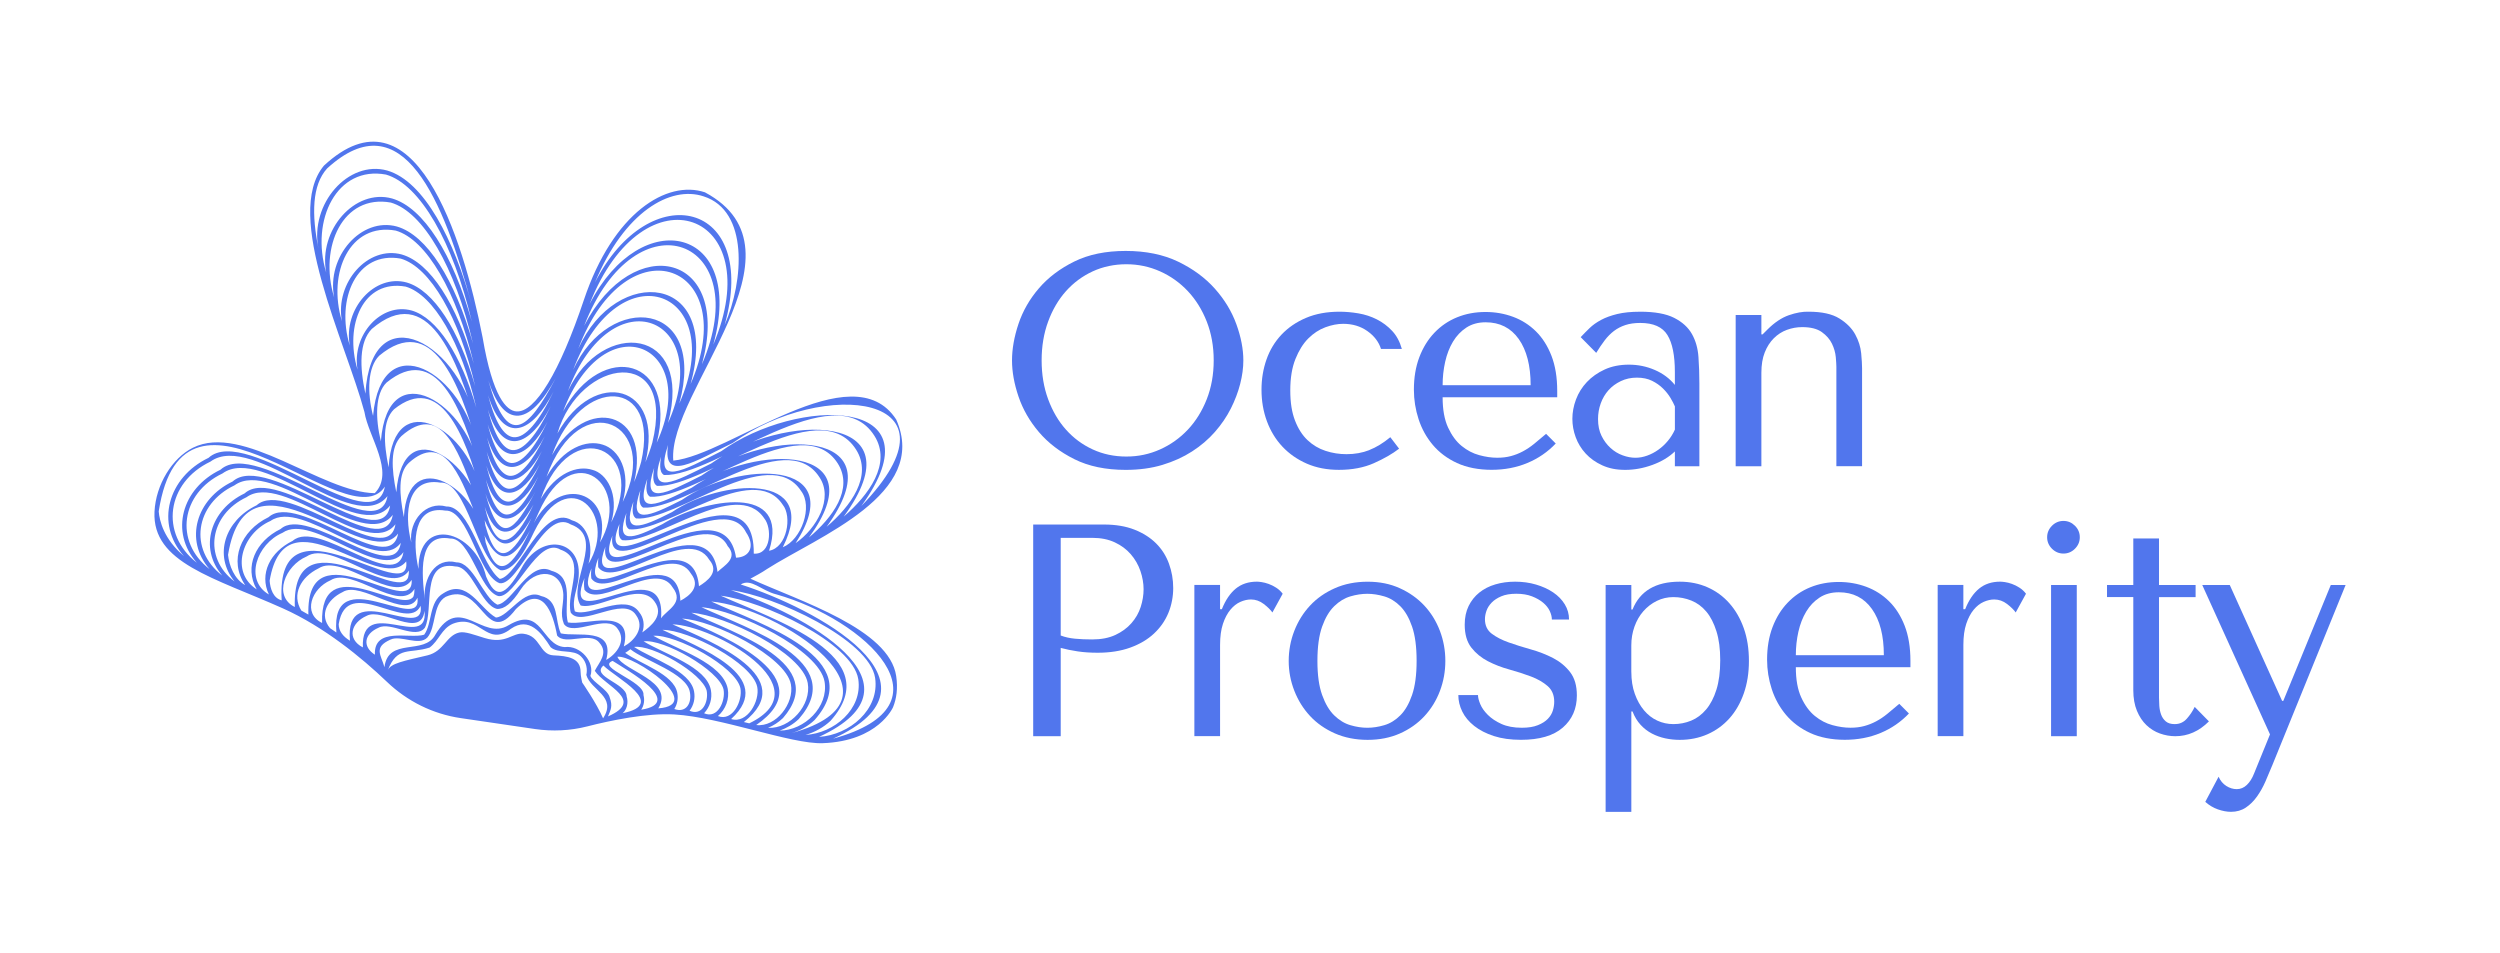
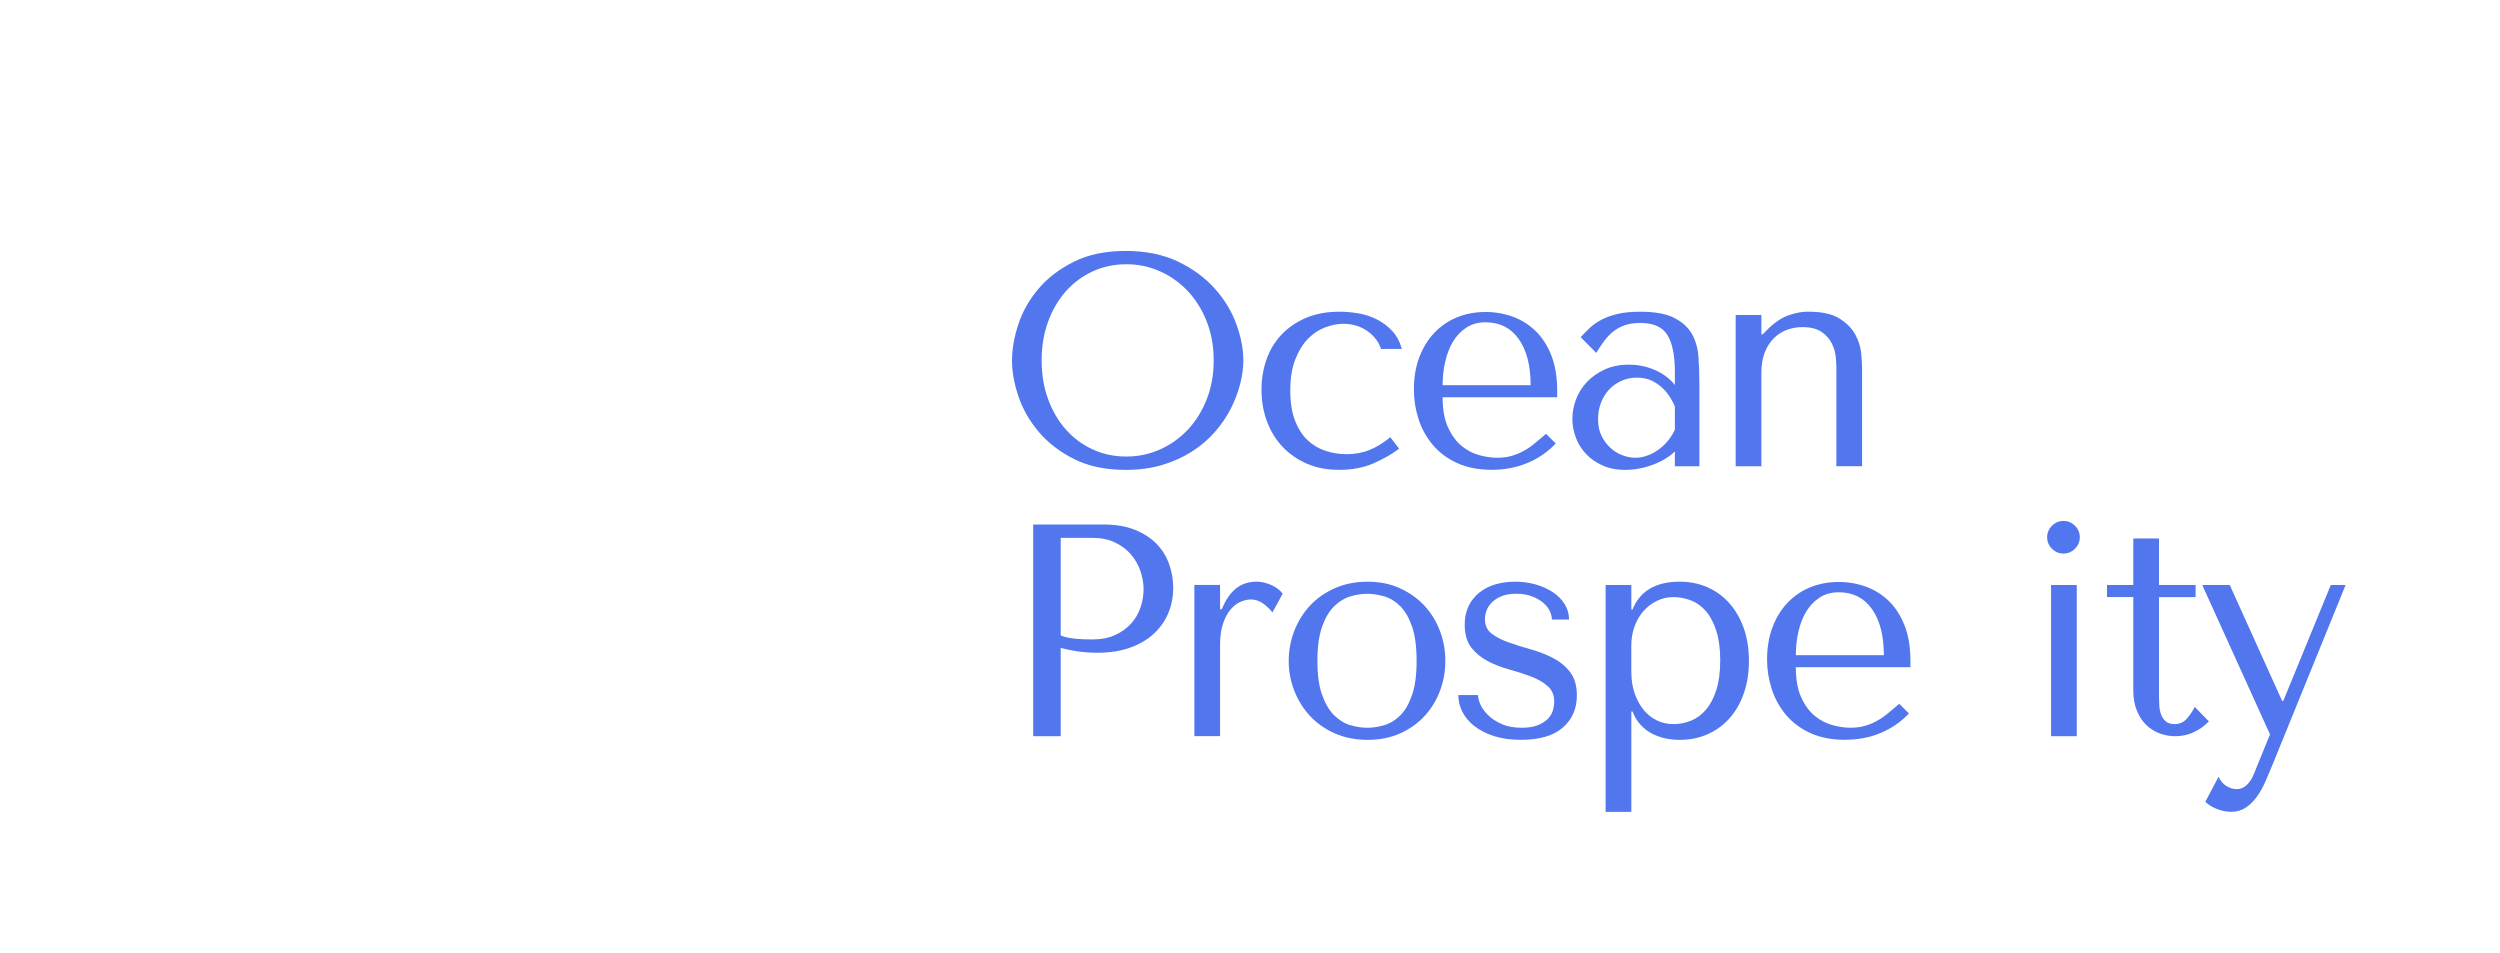
<svg xmlns="http://www.w3.org/2000/svg" id="Layer_1" viewBox="0 0 1232.2 469.96">
-   <path d="M377.88,280.56c25.48-16.28,80.21-36.87,63.85-73.78-21.63-33.41-82.34,17.57-109.88,20.25-2.98-33.87,69.64-103.34,15.6-132.24-18.7-6.24-45.2,9.96-59.64,52.97-11.98,35.69-24.13,55.78-33.34,55.02-4.82-.38-11.61-7.01-16.6-36.46-9.93-50.74-33.98-125.69-78.21-84.68-20.36,24.3,10.81,87.15,19.97,121.43,1.89,12.07,15.19,29.69,5.08,40-25.92-.28-65.01-34.74-89.64-22.39-10.18,5.1-18.28,18.18-18.92,31.55-1.21,25.19,29.47,32.47,63.41,47.68,20.09,9,38.64,24.17,51.13,36.13,10.01,9.59,22.68,15.89,36.4,17.9l36.59,5.38c8.59,1.26,17.35.85,25.77-1.29,11.6-2.96,29.43-6.69,42.97-5.89,22.76,1.34,57.64,14.7,73.01,14.16,27.54-.97,34.74-17.74,34.74-17.74,1.7-4.2,2.44-9.24,1.55-15.32-3.37-23.24-47.51-36.92-71.84-48.01,2.76-1.53,5.56-2.99,8.01-4.67ZM300.51,343.66c-1.12-3.99-8.2-7.27-9.52-10.5,2.39-6.75-4.92-15.22-12.64-14.23-11.64-.71-10.91-20.69-27.69-10.77-13.02,8.06-24.03-15.75-36.06,4.64-5.51,10.41-23.23,1.05-25.12,16.04-1.56-5.9-5.66-9.77,3.02-13.61,4.95-2.35,13.94,3.35,18.11-.99,4.47-5.13,2.49-16.29,9.03-20.06,18.2-8.14,19.45,25.98,34.61,6.05,13.11-12.86,18.2,1.4,20.34,13.01,4.04,5.12,16.31-2.24,20.8,3.53,4.64,5.17-.14,9.68-2.23,13.86,5.04,7.7,24.91,14.43,6.5,22.48,1.26-3.12,2.49-5.03.82-9.45ZM327.28,234.13c24.76.95,84.06-50.35,103.69-19.35,8.68,13.67-2.79,29.29-15.12,39.85,37.92-51.76-29.76-51.53-65.32-26.19-17.95,9.03-31.53,16.83-24.71-3.35-.34,2.81-1.26,7.46,1.46,9.05ZM308.85,343.11c-.28-6.41-17.64-9.69-11.43-15.09,5.8,6,32.03,18.93,9.46,23.5,1.9-1.51,3.06-4.9,1.96-8.4ZM323.85,239.48c23.42,1.11,79.48-47.17,98.08-17.91,8.32,13.1-2.66,27.98-14.51,38.08,35.54-48.81-28.09-48.92-61.7-25.23-17.34,8.74-29.89,15.55-23.31-3.77-.32,2.74-1.23,7.28,1.44,8.84ZM317.16,342.53c.68-6.77-23.46-13.53-15.21-16.79,7.18,4.6,35.84,20.52,14.1,24.07,1.38-2.13,1.78-4.71,1.1-7.28ZM271.79,281.33c-10.81-5.6-19.26,15.98-26.69,16.7-7.07-3.66-11.85-20.93-20.1-20.85-10.63-2.72-16.48,8.11-15.64,18.07-1.37-11.94-3.74-32.72,12.57-29.81,9.95-.36,14.33,25.55,23.66,28.35,8.44,1.38,19.42-29.68,30.67-22.88,13.28,4.56,2.52,21.36,5.05,31.01,5.17,7.76,25.98-8.57,32.16,1.23,4.65,6.37-1.05,12.86-6,15.47,5.12-20.11-19.02-10.09-27.58-11.84-2.27-8.27,3.62-22.37-8.09-25.44ZM178.85,319.1c-7.9-4.11-6.04-12.07,1.84-15.56,7.74-4.32,26.94,11.75,28.54-2.49,2.2,20.46-31.45-8.28-30.38,18.05ZM320.41,244.84c22.08,1.28,74.88-44,92.48-16.46,8.01,12.65-2.65,26.85-14.18,36.53,33.77-45.93-26.06-46.67-57.81-24.5-16.88,8.55-28.27,14.14-21.87-4.36-.31,2.71-1.28,7.21,1.39,8.8ZM333.78,341.33c-1.84-9.14-18.12-14.09-25.64-19.54.9-.55,1.76-1.14,2.56-1.79,6.9,5.6,27.77,11.8,29.32,21.11,1.06,5.44-1.85,10.46-7.67,8.35,1.51-2.4,2.03-5.23,1.43-8.13ZM315.09,301.81c-6.58-9.96-24.74,2.57-31.77-.48-1.66-6.09,1.52-10.87,1.91-17.37,1.27-18.5-18.99-21.42-28.25-3.83-8.31,14.53-12.8,14.98-17.38,4.04-5.76-23.32-33.42-30.13-33.34-3.73-3.06-14-2.38-31.34,13.19-28.78,11.64-.58,16.19,31.91,26.78,35.79,9.53,1.49,21.87-37.26,35.08-28.97,17.58,6.31-2.16,29.24,4.88,39.95,8.99,2.33,28.98-12.26,36.32-2.08,5.24,6.94-2.01,12.49-5.94,15.36,1.28-3.48.7-7.3-1.47-9.89ZM316.98,250.19c20.75,1.45,70.29-40.83,86.87-15.02,7.1,10.38-1.3,25.33-11.7,32.54,27.21-42.09-28.44-40.54-56.07-21.31-16.27,8.28-26.61,12.77-20.46-4.8-.29,2.64-1.24,7.03,1.37,8.59ZM342.08,340.71c-1.98-10.35-20.58-15.88-29.56-21.84,8.85-1.33,33.56,12.85,35.8,21.59.99,5.43-2.16,12.6-8.45,9.86,2.08-2.77,2.87-6.13,2.21-9.61ZM281.93,256.47c-14.44-8.62-26.19,27.45-35.56,28.88-9.23-6.57-14.68-36.13-26.37-35.71-10.05-2.77-18.58,6.93-17.29,17.76-3.81-15.07-1.61-32.11,14.25-29.54,13.35-.88,18.06,38.2,29.87,43.23,5.02.39,10.5-6.01,16.42-18.96,16.82-34.31,41.6-8.52,26.81,15.76,2.59-8.91-.29-19.36-8.14-21.43ZM112.4,273.45c9.65-58.58,68.39,10.14,83.82-10.49-3.92,22.41-49.47-20.99-63.83-8.07-13.9,6.73-19.75,21.47-11.53,33.51-5.4-2.98-7.93-9.65-8.47-14.95ZM313.55,255.54c19.41,1.61,65.65-37.62,81.26-13.58,5.98,7.69.22,24.04-8.99,27.77,19.03-37.65-30.92-33.51-54.56-17.35-15.58,7.91-24.93,11.44-19.08-5.11-.26,2.55-1.15,6.76,1.38,8.27ZM350.38,340.1c-2.12-11.44-22.65-17.61-33.15-23.98,9.67-1.39,37.25,14.17,39.39,23.7,1.06,5.63-2.86,14.71-9.59,11.73,2.91-3.17,4.11-7.23,3.36-11.45ZM203.72,294.11c-6.17,8.95-46.03-23.55-44.97,12.93-9.72-4.68-5.26-16.97,4.18-21.04,10.58-6.87,33.74,16.4,41.38,4.29-.02,1.51-.19,2.81-.58,3.82ZM183.2,162.17c27.32-23.39,42.09,12.89,52.21,49.7-7.67-43.32-52.42-67.39-55.31-17.81-2.93-13.38-3.04-25.5,3.11-31.89ZM310.12,260.89c18.08,1.75,61.05-34.43,75.65-12.14,4.74,5.77,2.17,21.18-6.71,22.7,10.69-33.52-32.08-25.73-52.63-13.09-14.93,7.6-23.26,10.04-17.7-5.49-.23,2.47-1.08,6.54,1.39,8.01ZM369.29,356.52c-.89-.21-1.79-.43-2.66-.64,28.01-21.99-15.42-39.46-35.19-48.15,20.03.43,74.81,30.9,37.85,48.79ZM358.69,339.48c-2.5-12.69-24.96-19.36-36.68-26.12,11.06-.83,40.67,15.19,42.92,25.82,1.22,6.14-3.83,16.64-11.09,13.75,3.92-3.38,5.72-8.42,4.86-13.45ZM292.02,231.59c-7.35-2.37-17.88,1.36-25.52,14.37,14.79-42.91,53.4-24.84,34.78,11.47,4.08-14.11-2.44-24.11-9.26-25.84ZM186.86,175.36c25.74-21.48,39.57,11.99,49.02,46.73-7.36-39.27-47.93-62.22-52.01-17.14-2.97-11.63-2.7-23.88,3-29.59ZM306.69,266.25c16.75,1.9,56.44-31.27,70.03-10.7,3.77,4.58,3.54,17.92-5.2,17.34.55-51.48-81.56,22.6-66.21-14.62-.21,2.45-1.09,6.48,1.38,7.97ZM362.78,274.88c-5.98-39.42-73.96,23.26-60.92-10.96-3.78,25.97,54.21-25.09,65.83-1.58,4.57,6.65,2.07,12.29-4.91,12.54ZM360.36,354.39c23.16-21.11-16.48-35.55-33.83-43.95,12.78-.06,44.24,16.27,46.69,28.11,1.41,6.95-4.92,18.36-12.87,15.85ZM298.39,269.49c-3.27,24.61,49.62-21.82,60.25-.35,5.41,6.05-1.8,9.65-4.99,12.75-4.69-37.59-67.92,20.43-55.26-12.4ZM297.1,219.17c-8.02-2.62-19.42,1.53-27.74,15.85,16.58-46.05,56.77-26.27,37.58,12.38,4.16-15.31-1.94-25.85-9.84-28.23ZM201.12,284.66c-5,12.67-57.34-32.22-55.81,14.53-10.94-5.39-4.75-20.41,5.78-24.89,12.65-8.58,41.05,20.64,50.47,6.94,0,1.31-.14,2.46-.44,3.41ZM132.89,286.28c7.69-45.81,53.76,7.33,67.32-9.58,2.95,24.08-64.62-36.55-61.38,19.2-4.23-1.13-5.62-5.77-5.93-9.62ZM190.53,188.55c24.16-19.73,37.14,11.65,45.95,44.13-5.17-33.45-45.24-59.3-48.76-15.18-2.76-11.33-2.86-23.44,2.81-28.95ZM316.02,227.59c-1,3.67-2.21,6.95-3.47,9.96,8.41-35.21-23.57-43.17-40.47-13.26,14.32-39.86,53.37-38.34,43.94,3.29ZM194.18,201.75c22.56-18.18,34.97,11.85,42.94,41.57-4.93-31.27-43.16-54.45-45.58-12.98-2.51-12.09-3.04-22.99,2.65-28.59ZM248.72,262.04c5.25.27,9.9-5.64,14.25-13.35-10.16,21.55-18.63,24.52-24.04,1.12,2.61,7.9,5.83,11.93,9.79,12.23ZM239.28,243.33c5.92,18.74,16.66,14.1,24.7-1.22-10.64,20.28-17.64,27.43-24.7,1.22ZM321.5,218.24c-1,3.5-2.16,6.67-3.39,9.61,9.47-38.44-25.2-47.03-43.37-14.21,10.92-37.37,58.7-44.31,46.76,4.6ZM249.5,253.6c-2.76-.21-6.67-3.46-10.01-17.22,6.23,19.8,17.4,14.66,25.86-1.55-5.83,12.39-11.41,19.12-15.84,18.77ZM198.87,272.14c-3.51,20.35-41.95-16.76-54.63-5.56-11.07,5.44-16.55,16.24-11.7,26.44-12.28-7.15-6.03-24.94,6.71-30.41,14.77-10.29,48.44,24.86,59.62,9.53ZM148.52,300.93c-4.85-7.83-.41-16.43,8.49-20.79,11.61-7.69,37.31,18.45,45.89,5.68,1.31,20.92-52.12-27.42-50.91,17.09-1.14-.66-2.3-1.32-3.48-1.98ZM197.84,214.94c38.01-33.59,34.8,91.82,64.13,40.4-9.19,19.32-17.04,25.07-22.73,3.63-3.2-29.45-40.5-58.19-43.91-16.34-2.4-11.63-3.06-22.34,2.51-27.69ZM294.85,279.56c8.21,11.79,44.1-21.53,54.76-3.62,5.17,5.98-1.09,10.51-5.1,13-3.01-35.74-61.76,17.47-49.59-13.96-.17,1.47-.21,2.99-.07,4.58ZM323.69,218.17c10.53-41.44-26.65-50.94-46.14-15.46,20.6-54.1,68.33-32.74,46.14,15.46ZM250.44,247.25c-3.4-.18-7.09-3.4-10.73-17.74,6.29,20,17.62,15.71,26.41-.78-5.77,11.94-11.27,18.52-15.68,18.52ZM197.55,267.53c-3.24,21.44-45.86-18.8-59.23-6.8-12.37,6.04-18.11,18.62-11.8,29.77-13.14-8.43-7.44-27.49,6.81-33.74,15.83-11.16,52.22,27.05,64.23,10.77ZM201.5,228.13c33.9-30.34,32.18,83,59.8,33.25-8.65,18.12-16.08,25.73-21.93,5.99-2.9-26.44-38.23-48.97-40.31-12.51-2.21-11.11-3.03-21.65,2.44-26.73ZM265.48,252.64c16.97-38.17,46.47-13.25,30.24,14.72,6.64-24.78-19.65-33.98-32.57-9.6.77-1.6,1.55-3.3,2.33-5.12ZM291.46,285.13c7.59,10.87,39.69-18.4,49.11-2.39,5.02,6.4-.73,11.01-5.23,13.36-1.26-34.11-55.85,14.67-43.86-15.95-.2,1.59-.24,3.23-.03,4.98ZM372.71,357.35c33.13-22.69-14.3-43.48-36.54-52.44,15.02.56,51.13,18.6,53.65,32.37,1.75,9.33-7.31,21.28-17.11,20.07ZM329.26,208.47c12.69-47.4-32.55-51.7-49.33-15.73,21.58-57.53,72.71-36.29,49.33,15.73ZM250.72,240.89c-3.03-.24-7.21-3.78-10.82-18.26,6.44,20.51,18.05,16.55,27.2-.36-6.06,12.34-11.81,18.97-16.38,18.62ZM202.95,153.06c-14.98-4.2-29.73,12.02-26.71,29.18-6.66-22.03,2.78-44.69,23.71-40.97,13.79,4.02,27.37,27.57,34.81,59.65-7.54-26.06-19.38-44.24-31.8-47.86ZM162.67,309.6c-5.37-6.32-1.63-14.04,6.18-17.76,9-5.95,31.5,14.45,36.9,2.76,2.64,18.67-43.02-19.05-39.95,17.14-1.02-.71-2.06-1.42-3.13-2.14ZM288.07,290.71c7.62,9.78,35.06-15.18,43.47-1.17,5.96,7.66-3.01,11.13-5.72,15.22,2.82-35.45-50.22,11.19-37.74-19.86-.29,1.85-.33,3.75,0,5.82ZM385.89,353.95c23.44-26.93-23.77-41.69-45.11-51.94,16.58,1.22,54.67,19.71,57.34,34.64,1.9,10.81-8.62,22.67-19.57,22.1,2.72-1.16,5.23-2.77,7.34-4.81ZM334.82,198.87c13.92-50.91-34.47-55.48-52.3-16.64,22.86-60.52,76.82-38.84,52.3,16.64ZM251.35,234.54c-3.18-.25-7.53-3.92-11.28-18.9,6.76,21.58,18.86,17.21,28.43-.62-6.31,12.93-12.3,19.84-17.15,19.52ZM200.53,139.25c-15.83-4.41-31.44,12.91-28.13,31.09-7-23.06,3.35-46.79,25.13-42.87,14.54,4.23,28.78,29.01,36.69,62.93-7.98-27.89-20.49-47.29-33.68-51.14ZM194.91,258.38c-3.67,23.42-53.33-23.04-68.43-9.34-15.64,7.5-21.37,24.76-10.84,37.59-15.74-11.79-12.3-32.99,5.85-41.56,17.96-12.88,59.66,31.26,73.42,13.32ZM166.94,307.63c4.03-24.99,33.98,4.62,40.37-9.04,2.59,18.26-37.71-14.4-34.82,17.2-3.6-2.12-5.56-4.97-5.55-8.15ZM393.7,354.4c25.11-28.56-24.92-44.36-47.95-55.11,17.4,1.33,58.06,20.93,60.67,36.73,2.04,12.38-9.96,24.03-22.13,24.09,3.51-1.25,6.75-3.17,9.41-5.71ZM340.37,189.31c15.2-54.57-36.55-59.26-55.35-17.41,24.06-63.72,81.08-41.65,55.35,17.41ZM251.97,228.19c-3.29-.26-7.74-4.04-11.6-19.07,7.09,22.23,19.66,17.13,29.48-1.23-6.58,13.5-12.83,20.7-17.88,20.31ZM198.11,125.45c-16.64-4.62-33.13,13.75-29.57,32.91-7.31-24.04,3.95-48.8,26.53-44.7,15.17,4.4,30.01,30.15,38.45,65.63-8.42-29.42-21.53-49.79-35.41-53.83ZM193.59,253.78c-4.28,24.43-56.96-25.18-73.04-10.59-16.84,8.07-22.66,26.88-11.01,40.48-16.69-12.77-13.38-35.2,6.02-44.45,19.02-13.76,63.43,33.41,78.03,14.56ZM304.29,323.71c7.88-1.15,43.83,23.67,20.16,25.43,8.26-13.52-17.27-18.37-20.16-25.43ZM401.51,354.86c26.83-30.27-26.29-47.07-50.95-58.38,32.79,2.76,102.4,47.44,39.53,64.89,4.28-1.29,8.23-3.48,11.42-6.5ZM345.98,179.54c15.07-54.98-33.84-65.93-58.05-18.98,25.55-65.78,84.7-43.02,58.05,18.98ZM252.56,221.84c-3.45-.27-8.11-4.26-12.11-19.99,7.45,23.84,20.8,17.93,30.98-1.58-6.93,14.35-13.51,22-18.87,21.57ZM195.65,111.65c-17.55-4.83-34.85,14.74-30.95,34.96-7.67-25.11,4.44-51.04,27.93-46.77,16.04,4.64,31.64,31.87,40.5,69.5-8.9-31.59-22.77-53.42-37.47-57.68ZM192.28,249.16c-3.98,25.58-60.77-27.2-77.66-11.81-17.94,8.59-23.9,28.77-11.36,43.14-17.55-13.55-14.13-37.34,6.37-47.12,20.09-14.64,67.22,35.58,82.65,15.79ZM184.79,322.7c-6.21-3.96-5.44-10.2,1.81-13.32,5.92-3.2,18.33,6.11,22.83-.02,4.54-9.13-2.32-33.41,15.03-30.16,8.23-.13,12.5,19.09,20.49,20.92,3.58.22,7.35-2.85,11.61-9.46,7.55-11.63,20.63-9.73,21.1,2.52.08,5.33-1.78,9.19.29,14.37,4.56,6.53,21.28-5.39,26.49,2.4,4.42,5.9-.48,12.37-5.66,15.31,4.39-16.47-14.36-11.21-22.36-13.09-3.05-6.35-.72-16.45-9.77-18.42-8.53-4.09-15.8,10.19-22.22,10.62-7.97-4.49-14.18-19.52-25.86-11.98-7.26,4.05-5.41,14.9-9.5,20.44-7.2,2.22-24.9-4.09-24.29,9.88ZM409.35,355.28c28.53-31.98-27.86-49.82-54.07-61.66,20.35,2.48,64.89,23.13,67.75,41.13,2.21,14.75-11.89,26.67-26.04,27.48,4.64-1.36,8.92-3.71,12.37-6.96ZM351.57,169.86c16.15-58.17-35.48-69.81-60.97-19.98,26.82-68.53,88.69-45.4,60.97,19.98ZM253.19,215.49c-3.6-.28-8.44-4.42-12.61-20.71,7.78,25.2,21.88,18.42,32.3-1.87-7.22,15.04-14.09,23.08-19.69,22.58ZM193.21,97.82c-18.21-5.01-36.45,15.47-32.42,36.54-7.91-26,5.29-52.82,29.46-48.31,16.77,4.86,33,33.19,42.3,72.49-9.33-33.3-23.86-56.24-39.33-60.72ZM190.98,244.53c-4.54,26.63-64.4-29.31-82.28-13.03-19.07,9.13-25.15,30.73-11.65,45.88-18.47-14.31-14.96-39.53,6.66-49.85,21.14-15.53,71.05,37.77,87.27,17ZM403.69,363.19c56.66-26.13-8.66-61-43.41-72.3,21.27,2.7,68.23,24.32,71.05,43.23,2.3,15.6-12.68,28.16-27.64,29.07ZM361.12,218.34c44.59-31.99,117.16-24.49,63.39,31.1,39.8-54.76-31.77-53.8-69.13-26.99-18.73,9.45-33.21,18.03-26.11-3.15-2.87,18.83,13.29,7.96,31.85-.96ZM346.79,96.78c22.2,7.06,19.94,41.46,10.35,63.46,17.28-61.41-37.1-73.74-63.88-21.02,14.42-34.81,37.18-47.88,53.53-42.44ZM254.31,204.87c6.76.54,13.57-7.56,19.62-18.5-13.92,26.26-23.8,34.71-33.23,1.22,3.66,11.14,8.16,16.85,13.62,17.27ZM161.21,83.04c37.31-34.18,57.5,16.02,71.35,67.33-8.75-32.05-23.46-61.04-41.74-66.33-19.12-5.26-38.23,16.38-33.87,38.52-3.37-16.88-3.21-31.22,4.26-39.52ZM78.23,252.06c12.29-79.72,93.52,15.07,111.46-12.21-4.98,27.85-68.05-31.38-86.91-14.19-20.1,9.63-26.37,32.51-12.1,48.44-9.95-8.38-12.07-17.43-12.45-22.05ZM272.78,323.01c-7.07-.29-6.16-9.68-14.85-10.66-5.48-.62-8.48,5.35-19.06,2.12-5.16-1.58-9.67-3.35-12.48-2.72-6.44,1.44-7.57,9.32-15.75,11.27-11.59,2.76-18.17,3.88-19.54,7.41,4.78-12.32,10.72-7.99,20.65-11.27,4.59-3.35,5.83-9.29,11.46-11.73,13.37-5.21,16.42,12.01,28.64,2.46,8.96-6.16,15.12,2.11,19.52,9.08,3.66,3.45,11.36.75,15.05,4.63,2.85,2.79,3.15,6.62,2.55,9.05,2.16,7.62,15.33,10.65,8.27,21.39-3.23-7.51-10.29-17.63-10.29-17.63,0,0-.79-3.29-.79-5.24,0-6.9-6.33-7.87-13.39-8.16ZM382.57,292.93c43.89,12.48,89.04,54.39,28.06,71.14,59.96-27.31-8.65-64.21-45.55-76,5.13-3.19,10.04,2.96,17.49,4.87Z" style="fill:#5176ed; stroke-width:0px;" />
  <path d="M502,159.6c2.14-6.36,5.49-12.2,10.06-17.51,4.57-5.32,10.38-9.71,17.44-13.19,7.05-3.48,15.5-5.22,25.34-5.22s18.55,1.77,25.86,5.29c7.31,3.53,13.34,7.98,18.11,13.34,4.77,5.37,8.3,11.2,10.58,17.51,2.29,6.31,3.43,12.25,3.43,17.81,0,3.68-.52,7.55-1.57,11.63s-2.59,8.12-4.62,12.15c-2.04,4.02-4.65,7.85-7.83,11.48-3.18,3.63-6.93,6.83-11.25,9.61-4.32,2.78-9.19,4.99-14.61,6.63-5.42,1.64-11.45,2.46-18.1,2.46-9.84,0-18.28-1.76-25.34-5.29-7.05-3.52-12.87-7.97-17.44-13.34-4.57-5.37-7.92-11.2-10.06-17.51-2.14-6.31-3.2-12.25-3.2-17.81s1.06-11.68,3.2-18.04ZM516.61,196.78c2.14,5.81,5.06,10.81,8.79,14.98,3.73,4.18,8.12,7.43,13.19,9.76,5.07,2.34,10.59,3.5,16.55,3.5s11.4-1.17,16.62-3.5c5.21-2.33,9.78-5.59,13.71-9.76,3.92-4.17,7.02-9.17,9.31-14.98,2.29-5.81,3.43-12.2,3.43-19.15s-1.15-13.34-3.43-19.15c-2.29-5.81-5.39-10.8-9.31-14.98-3.93-4.17-8.5-7.43-13.71-9.76-5.22-2.33-10.76-3.5-16.62-3.5s-11.48,1.17-16.55,3.5c-5.06,2.34-9.46,5.59-13.19,9.76-3.73,4.18-6.66,9.17-8.79,14.98-2.14,5.81-3.21,12.2-3.21,19.15s1.07,13.34,3.21,19.15Z" style="fill:#5176ed; stroke-width:0px;" />
  <path d="M674.9,221.82c3.43-1.34,6.88-3.45,10.36-6.33l4.33,5.66c-3.38,2.59-7.53,4.97-12.45,7.15s-10.66,3.28-17.22,3.28c-5.86,0-11.13-1.02-15.8-3.05-4.67-2.04-8.67-4.82-12-8.35-3.33-3.53-5.88-7.7-7.67-12.52s-2.68-10.01-2.68-15.58c0-5.27.82-10.23,2.46-14.9,1.64-4.67,4.1-8.74,7.37-12.22,3.28-3.48,7.31-6.24,12.08-8.27s10.28-3.06,16.55-3.06c2.98,0,6.08.28,9.32.82,3.23.55,6.26,1.54,9.09,2.98,2.83,1.44,5.35,3.33,7.53,5.67,2.18,2.34,3.77,5.29,4.77,8.87h-10.28c-1.1-3.48-3.33-6.41-6.71-8.79-3.38-2.39-7.35-3.58-11.93-3.58-2.78,0-5.72.57-8.79,1.71-3.08,1.15-5.88,2.98-8.42,5.52-2.53,2.53-4.64,5.91-6.33,10.14-1.69,4.23-2.53,9.37-2.53,15.43s.77,10.81,2.31,14.83c1.54,4.02,3.6,7.25,6.18,9.69s5.54,4.2,8.87,5.29c3.32,1.09,6.78,1.64,10.35,1.64,4.07,0,7.83-.67,11.25-2.01Z" style="fill:#5176ed; stroke-width:0px;" />
  <path d="M711.04,195.81c0,6.06.89,11.03,2.68,14.9s4.01,6.91,6.69,9.09,5.57,3.7,8.7,4.54c3.12.85,6.06,1.27,8.84,1.27,2.48,0,4.73-.27,6.76-.82,2.03-.54,3.99-1.31,5.87-2.31,1.88-.99,3.74-2.23,5.58-3.73,1.83-1.49,3.79-3.13,5.87-4.92l4.76,4.77c-3.97,4.17-8.64,7.38-14.01,9.61-5.37,2.24-11.23,3.35-17.59,3.35s-12.25-1.12-17.07-3.35c-4.82-2.23-8.79-5.22-11.93-8.94-3.13-3.73-5.47-7.95-7-12.67-1.54-4.72-2.31-9.56-2.31-14.53,0-5.96.89-11.3,2.68-16.02,1.79-4.72,4.27-8.74,7.45-12.07,3.18-3.33,6.9-5.86,11.18-7.6,4.27-1.74,8.94-2.61,14.01-2.61,4.77,0,9.29.8,13.56,2.38,4.27,1.59,8.02,3.97,11.25,7.15,3.23,3.18,5.79,7.21,7.68,12.07,1.88,4.87,2.83,10.64,2.83,17.29v3.13h-56.49ZM754.42,189.85c0-9.63-1.95-17.21-5.85-22.73-3.9-5.51-9.35-8.27-16.35-8.27-3.65,0-6.81.87-9.48,2.61-2.66,1.74-4.86,4.05-6.59,6.93s-3.01,6.18-3.85,9.91c-.84,3.73-1.26,7.58-1.26,11.55h43.37Z" style="fill:#5176ed; stroke-width:0px;" />
  <path d="M808.35,153.63c7.26,0,12.88,1.02,16.86,3.06s6.89,4.69,8.73,7.97c1.84,3.28,2.91,7.06,3.2,11.33.3,4.27.45,8.64.45,13.12v40.69h-12.08v-7.3c-2.88,2.78-6.56,4.99-11.03,6.63-4.48,1.64-8.94,2.46-13.41,2.46s-8.05-.74-11.33-2.23c-3.28-1.49-6.01-3.43-8.19-5.81-2.19-2.38-3.83-5.07-4.92-8.05-1.1-2.98-1.64-6.01-1.64-9.09s.59-6.36,1.79-9.54c1.19-3.18,2.98-6.04,5.36-8.57,2.39-2.53,5.32-4.6,8.79-6.19,3.48-1.59,7.45-2.38,11.93-2.38s8.72.87,12.74,2.61c4.03,1.74,7.33,4.2,9.91,7.38v-6.41c0-8.15-1.22-14.21-3.67-18.18-2.44-3.97-6.9-5.96-13.39-5.96-2.8,0-5.24.35-7.33,1.04s-3.97,1.66-5.62,2.91c-1.64,1.24-3.17,2.78-4.57,4.62-1.39,1.84-2.79,3.9-4.19,6.18l-7.65-7.75c1.39-1.49,2.86-2.98,4.4-4.47s3.43-2.83,5.67-4.03,4.9-2.16,7.98-2.91c3.08-.74,6.81-1.12,11.19-1.12ZM825.51,200.29c-.5-1.19-1.22-2.58-2.17-4.17s-2.17-3.13-3.67-4.62c-1.5-1.49-3.29-2.76-5.39-3.8-2.1-1.04-4.6-1.57-7.49-1.57s-5.54.57-7.93,1.72-4.42,2.63-6.06,4.47c-1.64,1.84-2.92,4-3.82,6.48s-1.34,5.07-1.34,7.75c0,3.18.57,5.94,1.72,8.27,1.15,2.34,2.62,4.32,4.42,5.96,1.79,1.64,3.79,2.86,5.99,3.65,2.2.8,4.29,1.19,6.29,1.19s3.82-.35,5.76-1.04,3.79-1.66,5.54-2.91,3.32-2.71,4.72-4.4c1.4-1.69,2.54-3.53,3.44-5.52v-11.48Z" style="fill:#5176ed; stroke-width:0px;" />
  <path d="M905.11,229.8v-49.04c0-.99-.1-2.58-.29-4.77-.2-2.18-.82-4.37-1.87-6.56s-2.71-4.1-4.99-5.74c-2.29-1.64-5.52-2.46-9.69-2.46-2.59,0-5.09.45-7.53,1.34s-4.6,2.29-6.48,4.17c-1.89,1.89-3.38,4.23-4.47,7.01-1.1,2.78-1.64,6.11-1.64,9.99v46.06h-12.67v-74.53h12.67v9.54h.6l2.38-2.38c3.48-3.48,7.01-5.84,10.58-7.08,3.58-1.24,6.81-1.81,9.69-1.72,6.56,0,11.63,1.12,15.21,3.35,3.58,2.24,6.18,4.87,7.82,7.9,1.64,3.03,2.61,6.11,2.91,9.24.29,3.13.44,5.59.44,7.38v48.29h-12.67Z" style="fill:#5176ed; stroke-width:0px;" />
  <path d="M522.8,362.87h-13.56v-104.34h34.88c5.76,0,10.78.85,15.05,2.53,4.27,1.69,7.83,3.95,10.66,6.78s4.94,6.16,6.33,9.99c1.39,3.82,2.09,7.82,2.09,12s-.8,8.47-2.39,12.29c-1.59,3.83-3.95,7.21-7.08,10.14-3.13,2.93-7.03,5.24-11.7,6.93-4.67,1.69-10.04,2.53-16.1,2.53-3.58,0-6.86-.22-9.84-.67s-5.77-1.02-8.34-1.71v43.52ZM522.8,313.23c2.09.8,4.42,1.32,7.01,1.57,2.58.25,5.41.37,8.49.37,4.47,0,8.3-.74,11.48-2.23s5.81-3.43,7.9-5.81,3.6-5.04,4.55-7.97c.94-2.93,1.42-5.84,1.42-8.72s-.52-5.99-1.57-9.02c-1.04-3.03-2.61-5.76-4.7-8.2-2.09-2.43-4.72-4.4-7.9-5.89s-6.86-2.23-11.03-2.23h-15.65v48.14Z" style="fill:#5176ed; stroke-width:0px;" />
  <path d="M601.34,288.34v11.92h.89c1.79-4.47,4.07-7.85,6.86-10.14,2.78-2.28,6.26-3.43,10.44-3.43.49,0,1.27.07,2.31.22s2.18.45,3.43.89,2.48,1.07,3.73,1.86c1.24.8,2.31,1.79,3.21,2.98l-5.07,9.24c-.89-1.29-2.31-2.68-4.25-4.18-1.94-1.49-4.05-2.23-6.33-2.23-1.69,0-3.43.4-5.22,1.19s-3.43,2.08-4.92,3.88c-1.49,1.79-2.71,4.1-3.65,6.93-.94,2.83-1.42,6.29-1.42,10.36v45.01h-12.67v-74.53h12.67Z" style="fill:#5176ed; stroke-width:0px;" />
  <path d="M712.38,325.76c0,5.17-.89,10.11-2.68,14.83-1.79,4.72-4.35,8.87-7.67,12.44-3.34,3.58-7.35,6.41-12.08,8.5-4.72,2.08-10.01,3.13-15.87,3.13s-11.36-1.07-16.17-3.2c-4.82-2.14-8.9-4.99-12.22-8.57-3.33-3.58-5.91-7.73-7.75-12.45-1.84-4.72-2.76-9.61-2.76-14.68s.92-10.11,2.76-14.83c1.84-4.72,4.42-8.87,7.75-12.44,3.32-3.58,7.4-6.43,12.22-8.57,4.82-2.14,10.21-3.21,16.17-3.21s11.15,1.07,15.87,3.21,8.74,4.99,12.08,8.57c3.32,3.58,5.88,7.73,7.67,12.44,1.79,4.72,2.68,9.66,2.68,14.83ZM698.22,325.76c0-6.96-.74-12.59-2.24-16.92-1.49-4.33-3.43-7.68-5.81-10.06-2.38-2.38-5.02-4-7.9-4.84-2.88-.84-5.66-1.27-8.34-1.27s-5.47.42-8.34,1.27c-2.89.85-5.54,2.46-7.98,4.84-2.44,2.38-4.42,5.74-5.96,10.06-1.54,4.32-2.32,9.96-2.32,16.92s.77,12.44,2.32,16.77c1.54,4.32,3.52,7.68,5.96,10.06,2.44,2.38,5.09,4,7.98,4.84,2.88.85,5.66,1.27,8.34,1.27s5.47-.42,8.34-1.27c2.89-.84,5.52-2.46,7.9-4.84,2.39-2.38,4.33-5.74,5.81-10.06,1.49-4.32,2.24-9.91,2.24-16.77Z" style="fill:#5176ed; stroke-width:0px;" />
  <path d="M764.88,305.33c0-1.29-.35-2.68-1.04-4.18-.7-1.49-1.78-2.85-3.27-4.1-1.49-1.24-3.32-2.29-5.5-3.13-2.18-.84-4.75-1.27-7.72-1.27s-5.45.42-7.43,1.27c-1.98.85-3.56,1.89-4.75,3.13-1.19,1.24-2.03,2.59-2.53,4.03-.5,1.44-.74,2.81-.74,4.1,0,3.08,1.12,5.47,3.34,7.15,2.23,1.69,5.03,3.13,8.39,4.32,3.37,1.19,7.01,2.34,10.92,3.43,3.91,1.09,7.55,2.51,10.92,4.25,3.37,1.74,6.16,4.05,8.39,6.93,2.23,2.88,3.34,6.71,3.34,11.48,0,6.56-2.31,11.85-6.93,15.87-4.62,4.02-11.5,6.03-20.64,6.03-5.07,0-9.51-.62-13.34-1.86-3.83-1.24-7.05-2.91-9.69-4.99-2.63-2.08-4.6-4.45-5.88-7.08-1.3-2.63-1.94-5.34-1.94-8.12h9.69c0,1.19.37,2.68,1.12,4.47.74,1.79,1.99,3.55,3.73,5.29s3.97,3.23,6.71,4.47c2.74,1.24,6.09,1.87,10.06,1.87,3.18,0,5.81-.42,7.9-1.27,2.09-.84,3.73-1.89,4.92-3.13s2.02-2.61,2.46-4.1c.45-1.49.67-2.93.67-4.32,0-3.28-1.09-5.86-3.27-7.75-2.18-1.89-4.9-3.45-8.17-4.69s-6.81-2.38-10.62-3.43c-3.82-1.04-7.35-2.41-10.62-4.1-3.27-1.69-5.99-3.92-8.17-6.71-2.18-2.78-3.27-6.56-3.27-11.33,0-3.48.65-6.53,1.93-9.17,1.29-2.63,3.05-4.84,5.28-6.63,2.23-1.79,4.85-3.13,7.88-4.02,3.02-.9,6.27-1.34,9.74-1.34,3.67,0,7.11.47,10.32,1.42,3.22.95,6.05,2.24,8.47,3.88,2.43,1.64,4.34,3.61,5.72,5.89,1.39,2.29,2.08,4.77,2.08,7.45h-8.46Z" style="fill:#5176ed; stroke-width:0px;" />
  <path d="M791.38,288.34h12.67v12.07h.59c3.68-9.14,11.43-13.71,23.25-13.71,4.97,0,9.54.92,13.71,2.76s7.77,4.47,10.8,7.9,5.39,7.53,7.08,12.3c1.69,4.77,2.53,10.14,2.53,16.1s-.85,11.2-2.53,16.02c-1.69,4.82-4.06,8.92-7.08,12.29-3.03,3.38-6.63,5.99-10.8,7.83-4.18,1.84-8.75,2.76-13.71,2.76-2.38,0-4.75-.25-7.08-.74-2.33-.5-4.55-1.29-6.63-2.38-2.08-1.09-3.95-2.53-5.59-4.32-1.64-1.79-2.96-3.97-3.95-6.56h-.59v49.49h-12.67v-111.79ZM804.05,331.12c0,4.07.57,7.7,1.72,10.88,1.14,3.18,2.66,5.89,4.54,8.12,1.89,2.24,4.07,3.93,6.56,5.07,2.48,1.14,5.12,1.71,7.89,1.71,3.08,0,6.01-.57,8.79-1.71s5.24-2.98,7.38-5.52,3.83-5.79,5.07-9.76c1.24-3.97,1.87-8.79,1.87-14.46s-.62-10.33-1.87-14.31-2.9-7.2-4.99-9.69-4.55-4.3-7.38-5.44c-2.83-1.14-5.79-1.71-8.87-1.71-2.88,0-5.59.62-8.12,1.86-2.53,1.24-4.75,2.93-6.63,5.07-1.89,2.14-3.35,4.67-4.4,7.6s-1.57,6.03-1.57,9.31v12.97Z" style="fill:#5176ed; stroke-width:0px;" />
  <path d="M885.13,328.88c0,6.06.89,11.03,2.68,14.9,1.78,3.88,4.01,6.91,6.68,9.09,2.68,2.19,5.58,3.7,8.7,4.54,3.12.85,6.07,1.27,8.85,1.27,2.48,0,4.73-.27,6.76-.82,2.03-.54,3.99-1.31,5.87-2.31,1.88-.99,3.74-2.23,5.57-3.73s3.79-3.13,5.87-4.92l4.76,4.77c-3.98,4.17-8.64,7.38-14.01,9.61-5.36,2.24-11.23,3.35-17.58,3.35s-12.25-1.12-17.07-3.35c-4.82-2.23-8.79-5.22-11.93-8.94-3.13-3.73-5.47-7.95-7.01-12.67-1.54-4.72-2.31-9.56-2.31-14.53,0-5.96.89-11.3,2.68-16.02,1.79-4.72,4.27-8.74,7.46-12.07,3.18-3.33,6.9-5.86,11.18-7.6s8.94-2.61,14.01-2.61c4.77,0,9.29.8,13.56,2.38,4.27,1.59,8.02,3.97,11.25,7.15,3.23,3.18,5.79,7.21,7.68,12.07,1.88,4.87,2.83,10.64,2.83,17.29v3.13h-56.49ZM928.51,322.92c0-9.63-1.95-17.21-5.85-22.73-3.9-5.51-9.35-8.27-16.36-8.27-3.65,0-6.81.87-9.47,2.61-2.66,1.74-4.87,4.05-6.59,6.93-1.73,2.88-3.01,6.18-3.85,9.91-.84,3.73-1.26,7.58-1.26,11.55h43.38Z" style="fill:#5176ed; stroke-width:0px;" />
-   <path d="M967.7,288.34v11.92h.89c1.79-4.47,4.07-7.85,6.86-10.14,2.78-2.28,6.26-3.43,10.44-3.43.49,0,1.27.07,2.31.22s2.18.45,3.43.89,2.48,1.07,3.73,1.86c1.24.8,2.31,1.79,3.21,2.98l-5.07,9.24c-.89-1.29-2.31-2.68-4.25-4.18-1.94-1.49-4.05-2.23-6.33-2.23-1.69,0-3.43.4-5.22,1.19s-3.43,2.08-4.92,3.88c-1.49,1.79-2.71,4.1-3.65,6.93-.94,2.83-1.42,6.29-1.42,10.36v45.01h-12.67v-74.53h12.67Z" style="fill:#5176ed; stroke-width:0px;" />
  <path d="M1011.38,259.13c1.59-1.59,3.48-2.38,5.66-2.38s4.07.8,5.66,2.38c1.59,1.59,2.39,3.48,2.39,5.67s-.8,4.07-2.39,5.66-3.48,2.38-5.66,2.38-4.07-.79-5.66-2.38-2.39-3.48-2.39-5.66.8-4.07,2.39-5.67ZM1023.6,288.34v74.53h-12.67v-74.53h12.67Z" style="fill:#5176ed; stroke-width:0px;" />
  <path d="M1038.5,294.31v-5.96h12.96v-22.96h12.67v22.96h18.04v5.96h-18.04v49.48c0,1.19.05,2.56.15,4.1.1,1.54.4,2.98.89,4.32s1.27,2.46,2.31,3.35,2.51,1.34,4.4,1.34c2.39,0,4.37-.89,5.96-2.68s2.88-3.73,3.88-5.81l7.01,7.15c-4.87,4.87-10.38,7.3-16.55,7.3-2.59,0-5.12-.45-7.6-1.34-2.49-.89-4.7-2.26-6.63-4.1-1.94-1.84-3.5-4.2-4.7-7.08-1.19-2.88-1.79-6.26-1.79-10.14v-45.91h-12.96Z" style="fill:#5176ed; stroke-width:0px;" />
  <path d="M1125.4,345.43l23.4-57.09h7.3l-36.07,88.69c-1.1,2.68-2.24,5.39-3.43,8.12-1.19,2.73-2.59,5.22-4.18,7.45-1.59,2.23-3.43,4.05-5.51,5.44s-4.52,2.09-7.3,2.09c-1.99,0-4.13-.4-6.41-1.19-2.29-.8-4.37-2.04-6.26-3.73l6.56-12.37c.89,1.99,2.16,3.5,3.8,4.54,1.64,1.04,3.36,1.57,5.15,1.57,1.88,0,3.55-.7,4.99-2.09s2.61-3.23,3.5-5.51l7.9-19.38-33.39-73.63h13.56l25.79,57.09h.59Z" style="fill:#5176ed; stroke-width:0px;" />
</svg>